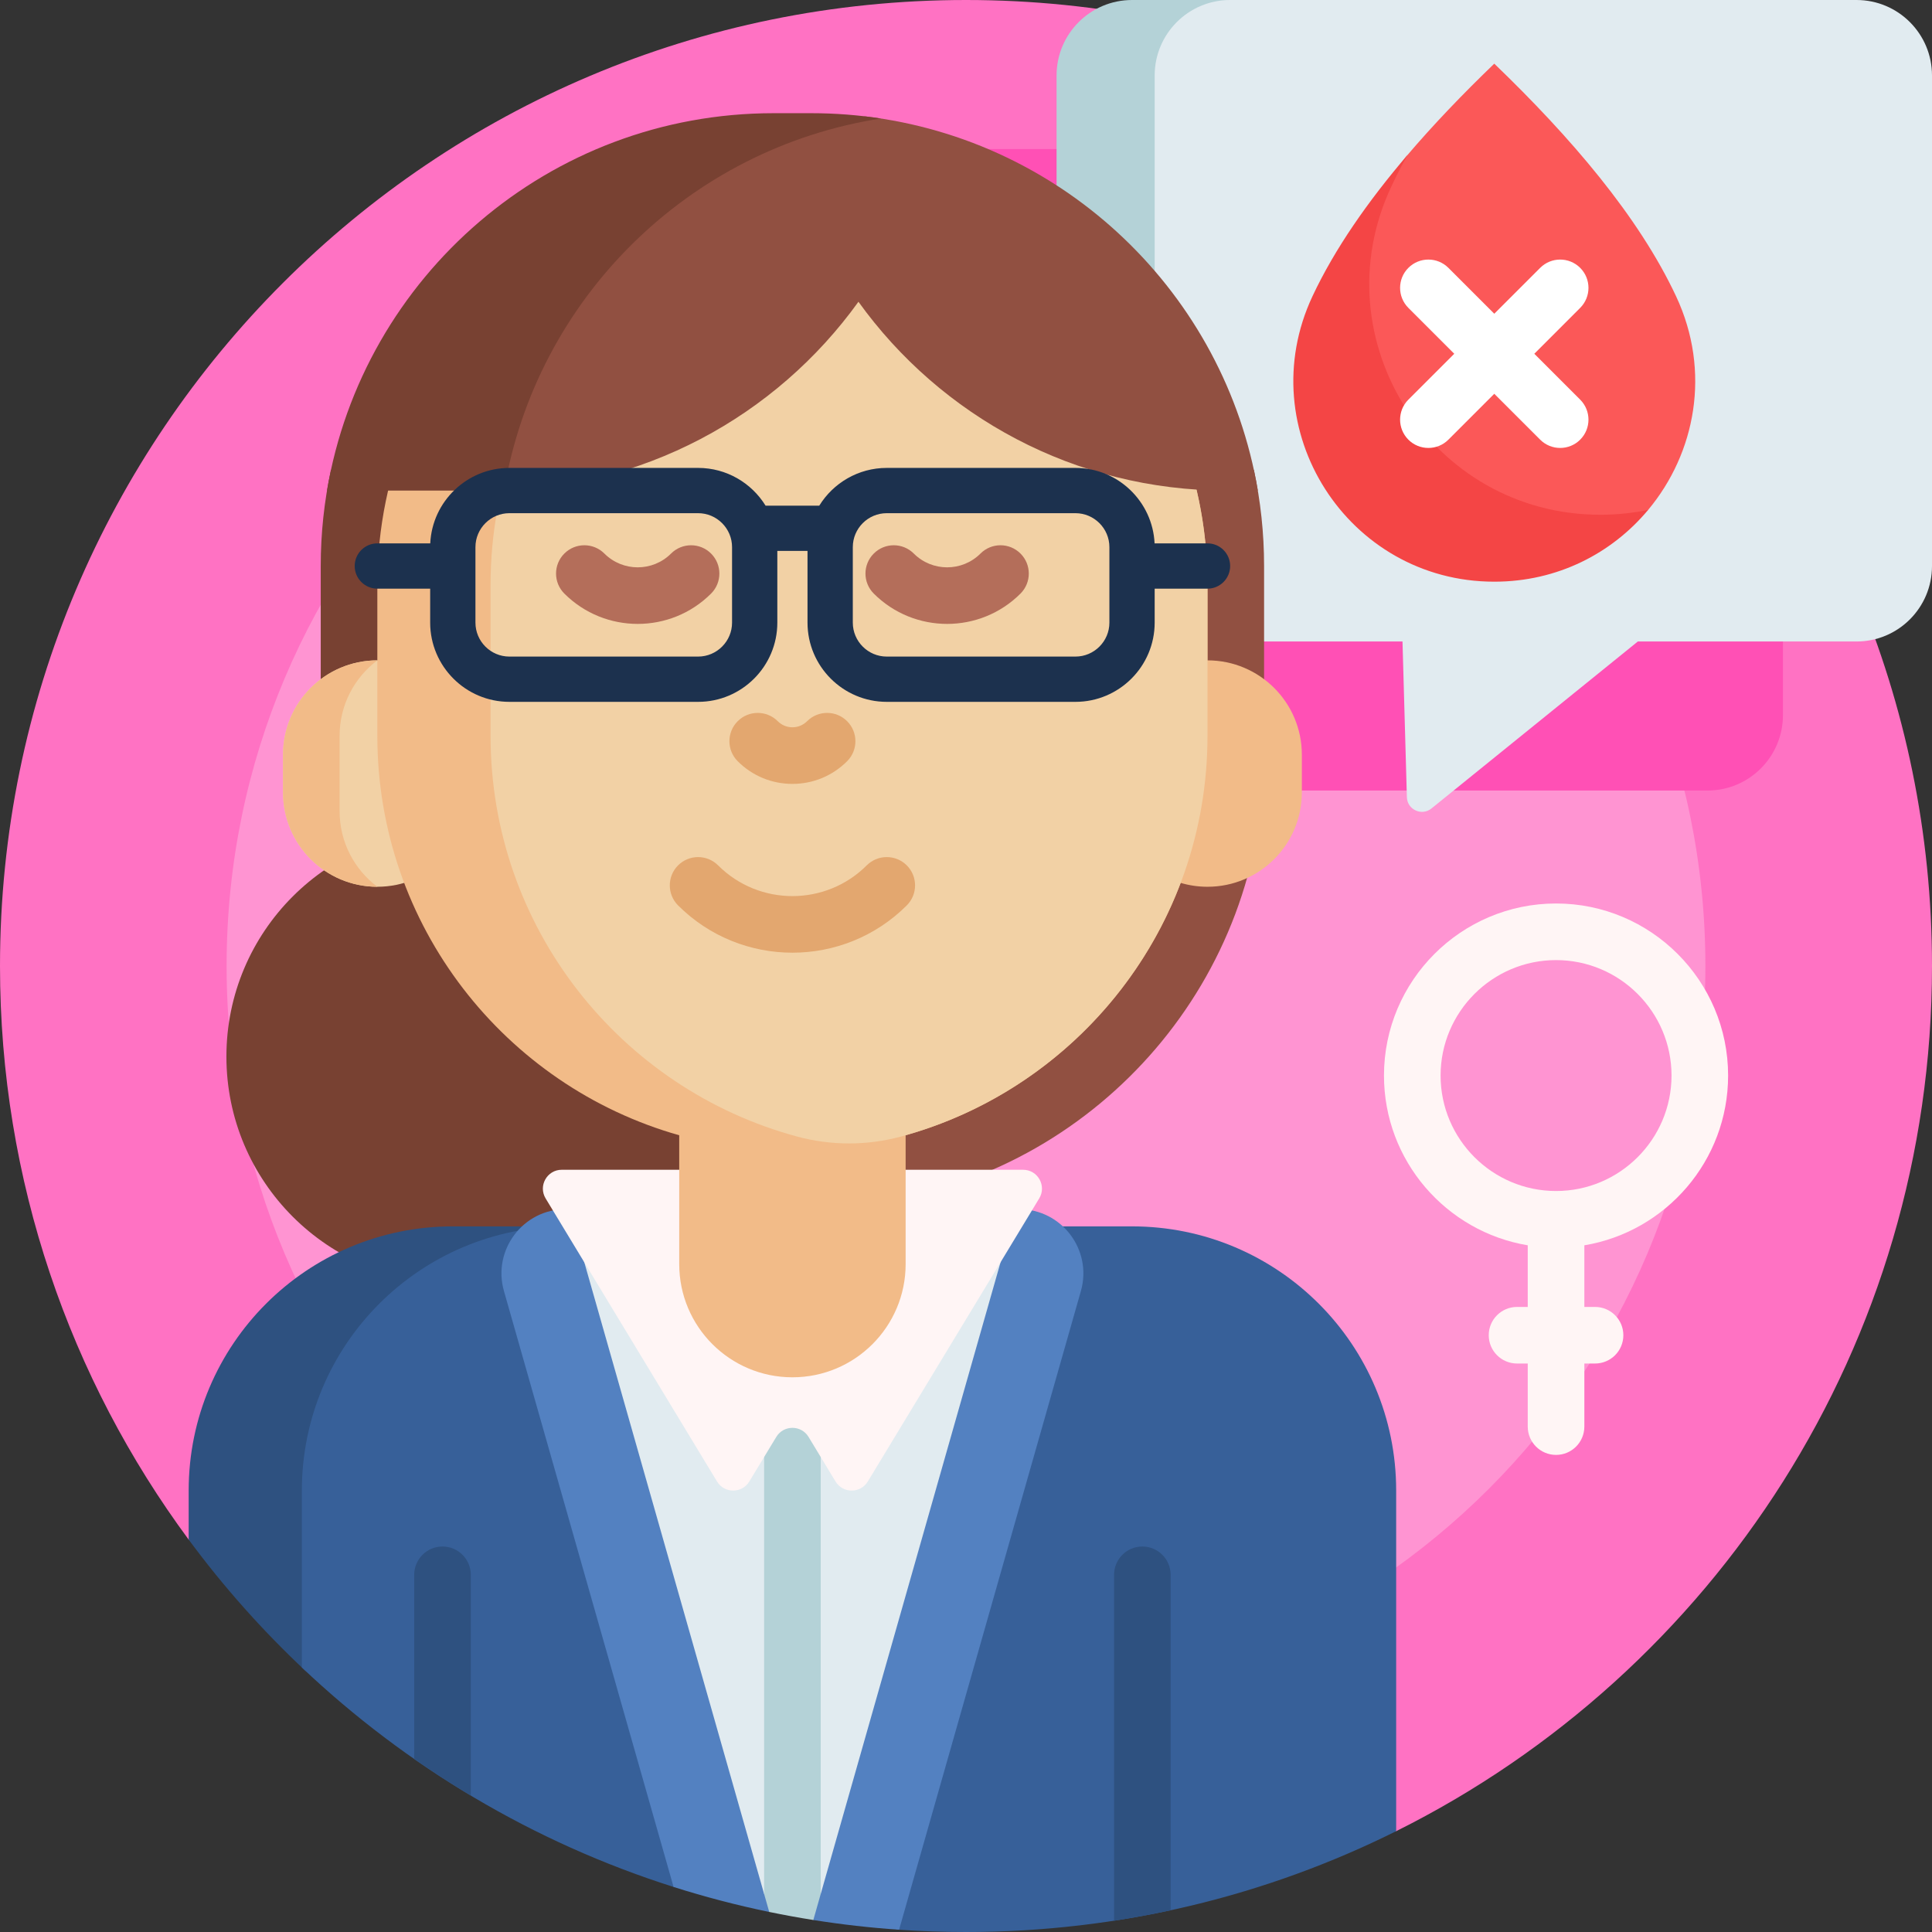
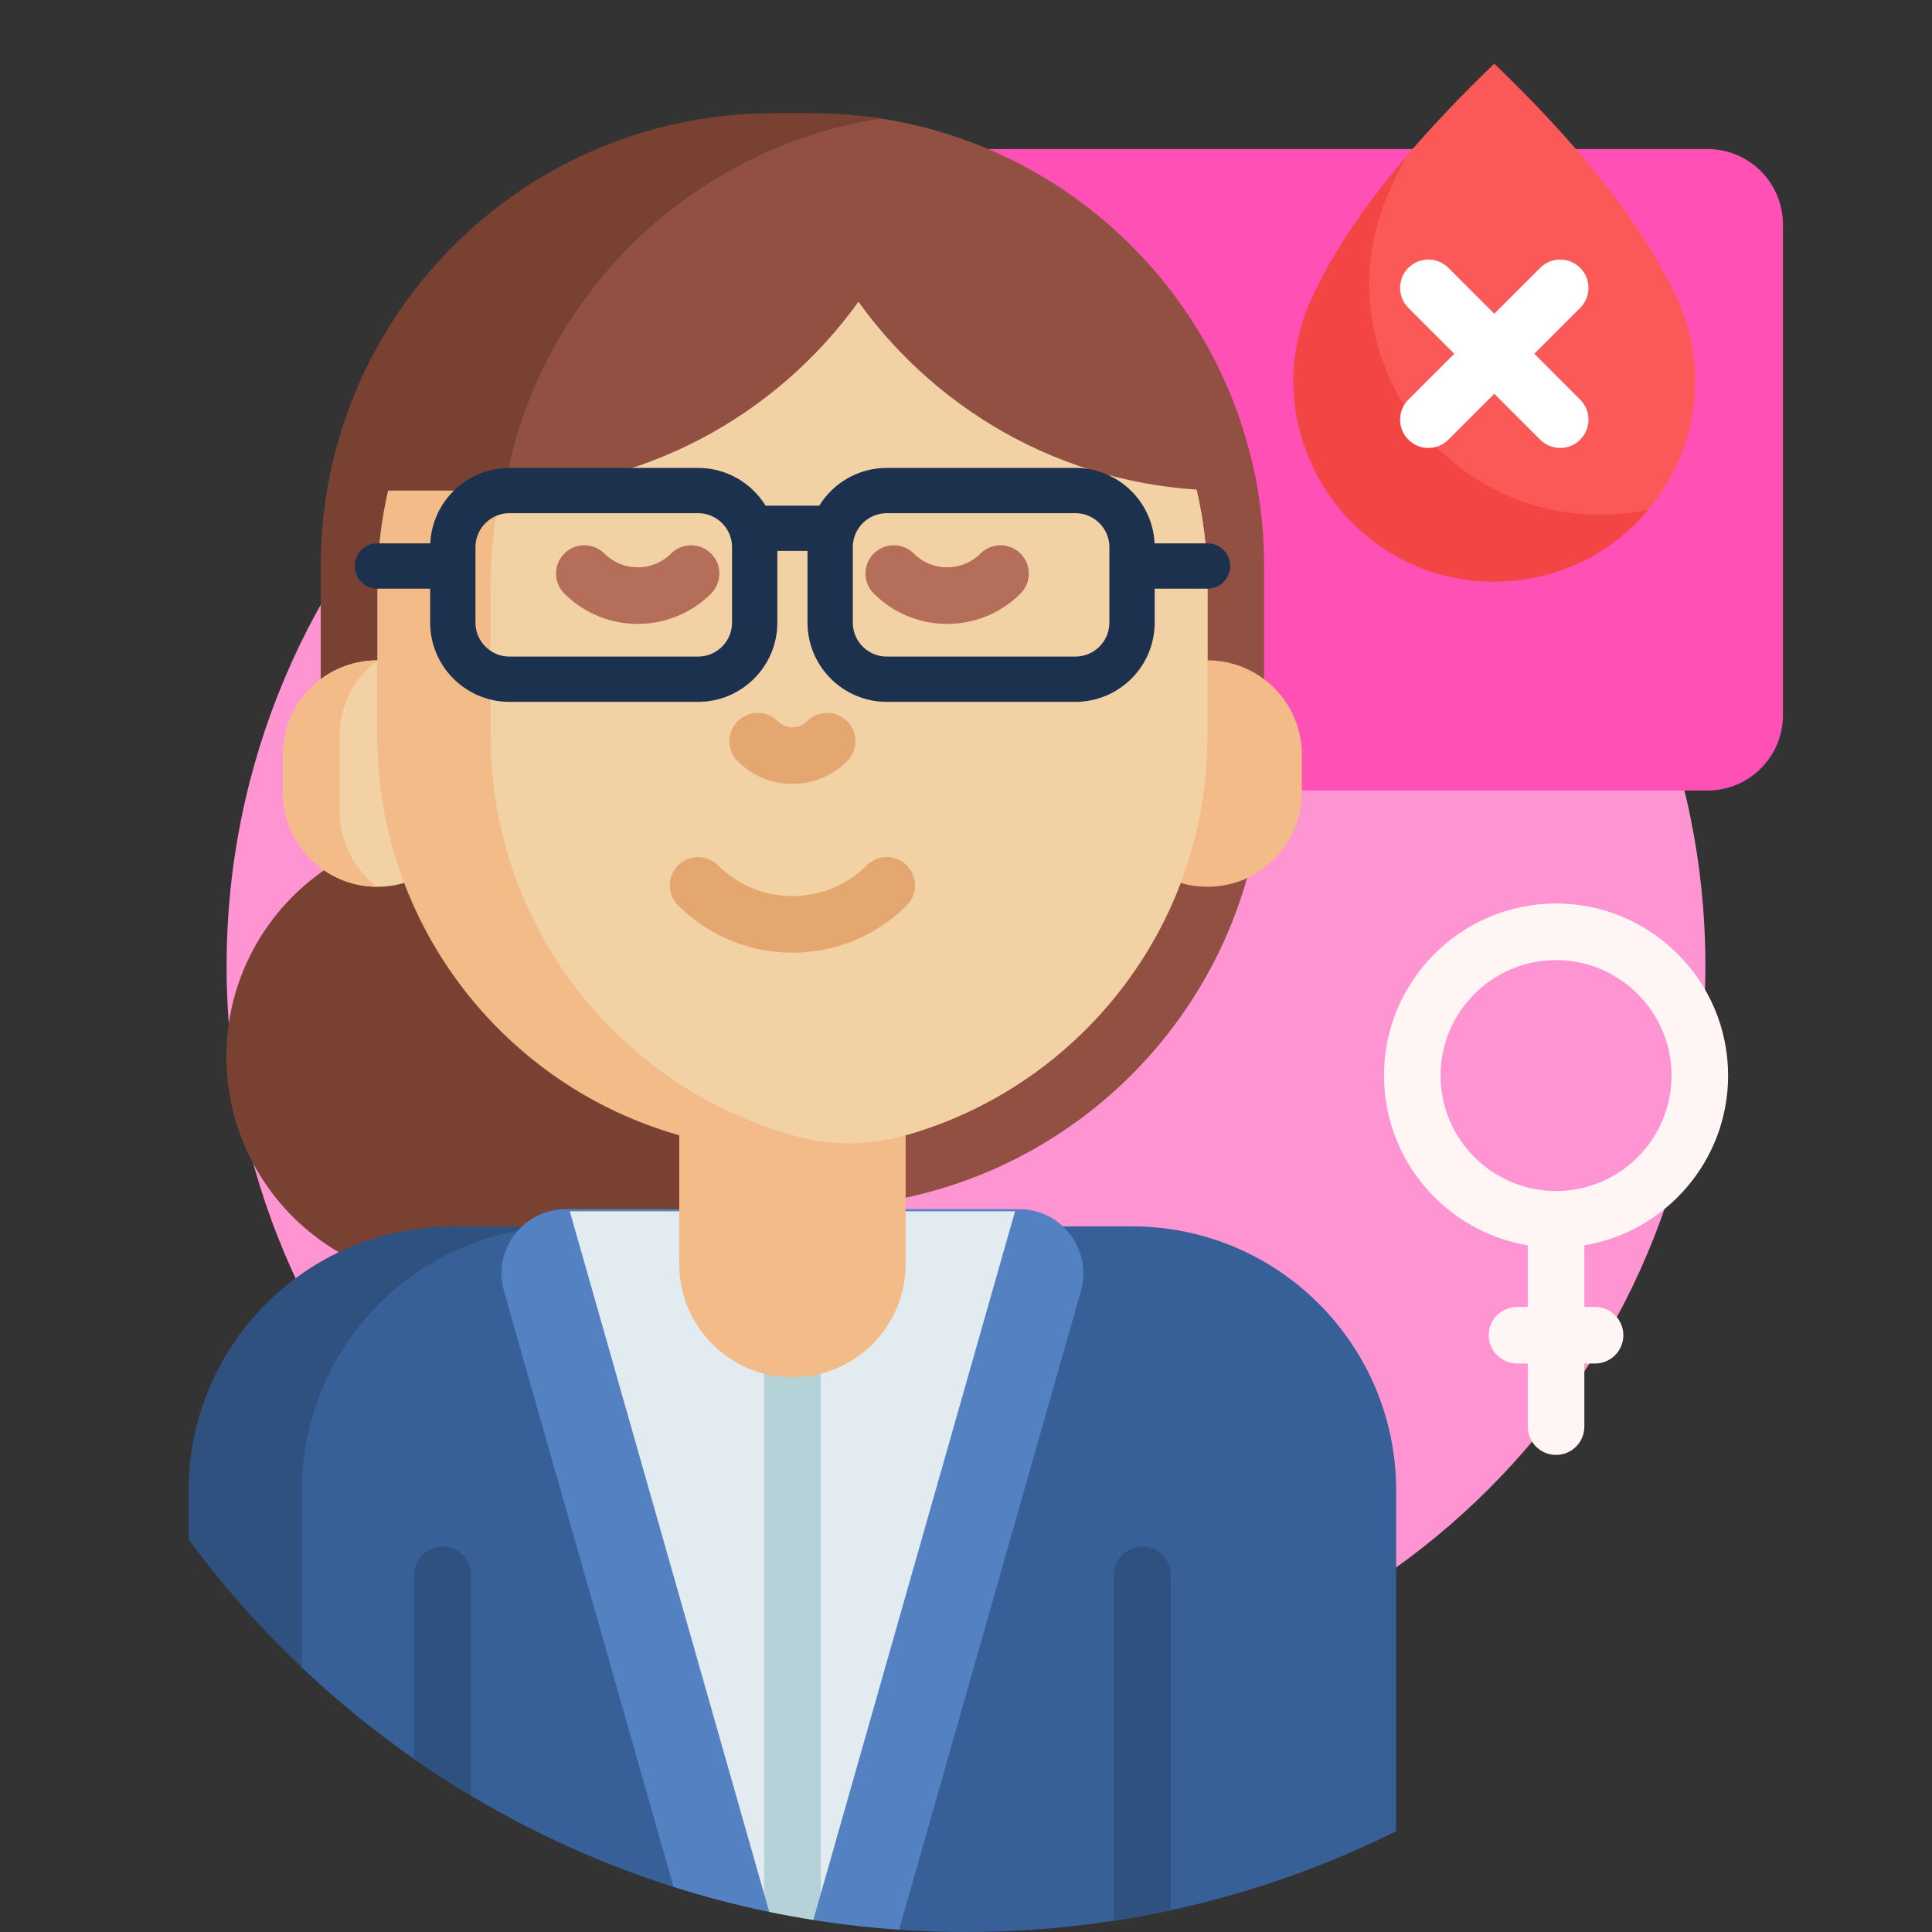
<svg xmlns="http://www.w3.org/2000/svg" width="90" height="90" viewBox="0 0 90 90" fill="none">
  <rect x="0" y="0" width="90" height="90" fill="#333333" stroke="none" />
  <g clip-path="url(#clip0_665_1239)">
-     <path d="M90 45C90 62.653 79.835 77.932 65.039 85.303C64.604 85.519 42.68 68.689 28.301 68.689C21.62 68.689 9.047 72.07 8.789 71.721C3.266 64.249 0 55.006 0 45C0 20.147 20.147 0 45 0C69.853 0 90 20.147 90 45Z" fill="#FF72C3" />
    <path d="M79.444 45C79.444 64.023 64.023 79.444 45 79.444C25.977 79.444 10.556 64.023 10.556 45C10.556 25.977 25.977 10.556 45 10.556C64.023 10.556 79.444 25.977 79.444 45Z" fill="#FF94D2" />
    <path d="M79.541 36.826H45.791C43.849 36.826 42.275 35.252 42.275 33.31V10.459C42.275 8.517 43.849 6.943 45.791 6.943H79.541C81.483 6.943 83.057 8.517 83.057 10.459V33.31C83.057 35.252 81.483 36.826 79.541 36.826Z" fill="#FF50B5" />
-     <path d="M90 3.516V26.367C90 28.309 88.426 29.883 86.484 29.883H76.297L66.683 37.662C66.23 38.028 65.554 37.717 65.538 37.135L65.334 29.883H55.842C53.901 29.883 52.327 28.309 52.327 26.367V3.516C52.327 1.574 53.901 0 55.842 0H86.484C88.426 0 90 1.574 90 3.516Z" fill="#E1EBF0" />
-     <path d="M57.305 29.883H52.734C50.793 29.883 49.219 28.309 49.219 26.367V3.516C49.219 1.574 50.793 0 52.734 0H57.305C55.363 0 53.789 1.574 53.789 3.516V26.367C53.789 28.309 55.363 29.883 57.305 29.883Z" fill="#B4D2D7" />
    <path d="M23.73 26.367C23.73 24.829 23.895 23.329 24.208 21.885H58.409C58.722 23.329 58.886 24.829 58.886 26.367V35.156C58.886 45.608 51.285 54.285 41.308 55.958C31.332 54.284 23.73 45.608 23.73 35.156V26.367H23.73Z" fill="#915041" />
    <path d="M40.957 56.014C39.925 56.169 38.868 56.25 37.793 56.25H36.035C24.385 56.25 14.941 46.806 14.941 35.156V26.367C14.941 24.829 15.106 23.329 15.419 21.885H23.505C23.192 23.329 23.027 24.829 23.027 26.367V35.156C23.027 45.73 30.808 54.488 40.957 56.014Z" fill="#784132" />
    <path d="M38.672 49.219C38.672 55.044 33.95 59.766 28.125 59.766H21.094C15.269 59.766 10.547 55.044 10.547 49.219C10.547 43.394 15.269 38.672 21.094 38.672H28.125C33.95 38.672 38.672 43.394 38.672 49.219Z" fill="#784132" />
    <path d="M21.094 57.129H27.979C21.183 57.129 15.674 62.638 15.674 69.434V77.17C15.674 77.934 14.76 78.334 14.203 77.81C12.221 75.95 10.408 73.912 8.789 71.721V69.434C8.789 62.638 14.298 57.129 21.094 57.129Z" fill="#2E5180" />
    <path d="M65.039 85.303C59.005 88.309 52.2 90 45 90C43.952 90 42.913 89.964 41.883 89.894C41.334 89.856 41.305 88.939 40.762 88.882C38.122 88.605 35.55 88.1 33.066 87.386C32.673 87.273 31.766 88.025 31.378 87.901C24.83 85.824 18.931 82.29 14.062 77.679V69.434C14.062 62.638 19.572 57.129 26.367 57.129H52.734C59.53 57.129 65.039 62.638 65.039 69.434V85.303Z" fill="#376099" />
    <path d="M54.533 73.362V88.988C53.664 89.176 52.784 89.338 51.897 89.475V73.362C51.897 72.634 52.487 72.043 53.215 72.043C53.943 72.043 54.533 72.634 54.533 73.362ZM20.613 72.043C19.885 72.043 19.295 72.634 19.295 73.362V81.94C20.153 82.538 21.032 83.107 21.932 83.645V73.362C21.932 72.634 21.341 72.043 20.613 72.043Z" fill="#2E5180" />
    <path d="M50.352 60.142L41.883 89.894C40.534 89.802 39.202 89.65 37.888 89.441C37.699 89.411 37.746 88.553 37.558 88.52C37.184 88.456 36.81 88.387 36.439 88.314C36.315 88.289 35.957 89.092 35.834 89.066C34.319 88.753 32.832 88.363 31.378 87.902L23.476 60.142C22.931 58.229 24.368 56.327 26.357 56.327H47.471C49.46 56.326 50.897 58.229 50.352 60.142Z" fill="#5381C1" />
    <path d="M35.596 88.23L26.543 56.427H47.285L38.232 88.23H35.596Z" fill="#E1EBF0" />
    <path d="M38.232 88.23L37.888 89.441C37.198 89.332 36.513 89.206 35.834 89.066L35.596 88.23V60.074H38.232V88.23Z" fill="#B4D2D7" />
-     <path d="M48.411 55.826L40.426 69.013C40.084 69.578 39.264 69.578 38.922 69.013L37.666 66.938C37.324 66.373 36.504 66.373 36.162 66.938L34.906 69.013C34.564 69.578 33.744 69.578 33.402 69.013L25.417 55.827C25.063 55.241 25.484 54.492 26.169 54.492H47.659C48.344 54.492 48.766 55.241 48.411 55.826Z" fill="#FFF5F5" />
    <path d="M17.578 41.309C15.151 41.309 13.184 39.341 13.184 36.914V35.156C13.184 32.729 15.151 30.762 17.578 30.762C20.005 30.762 21.973 32.729 21.973 35.156V36.914C21.973 39.341 20.005 41.309 17.578 41.309Z" fill="#F2D1A5" />
    <path d="M15.82 34.277V37.793C15.82 39.23 16.511 40.507 17.578 41.309C15.151 41.308 13.184 39.341 13.184 36.914V35.156C13.184 32.729 15.151 30.762 17.578 30.762C16.511 31.564 15.82 32.84 15.82 34.277ZM56.25 30.762V27.246C56.25 16.567 47.593 7.91 36.914 7.91C26.235 7.91 17.578 16.567 17.578 27.246V34.277C17.578 43.128 23.525 50.59 31.641 52.885V58.887C31.641 61.799 34.002 64.16 36.914 64.16C39.827 64.16 42.188 61.799 42.188 58.887V52.885C48.091 51.216 52.847 46.812 55.001 41.129C55.397 41.246 55.816 41.309 56.25 41.309C58.677 41.309 60.645 39.341 60.645 36.914V35.156C60.645 32.729 58.677 30.762 56.25 30.762Z" fill="#F2BB88" />
    <path d="M56.25 27.246V34.277C56.25 43.206 50.199 50.721 41.974 52.944C40.388 53.373 38.714 53.373 37.128 52.944C28.903 50.721 22.852 43.206 22.852 34.277V27.246C22.852 17.462 30.119 9.375 39.551 8.089C48.982 9.375 56.25 17.462 56.25 27.246Z" fill="#F2D1A5" />
    <path d="M34.365 35.461C33.85 34.946 33.85 34.111 34.365 33.596C34.88 33.081 35.715 33.081 36.23 33.596C36.413 33.779 36.656 33.88 36.914 33.88C37.172 33.88 37.415 33.779 37.598 33.596C38.113 33.081 38.948 33.081 39.462 33.596C39.977 34.111 39.977 34.946 39.462 35.461C38.781 36.142 37.876 36.517 36.914 36.517C35.951 36.517 35.046 36.142 34.365 35.461ZM42.241 40.312C41.726 39.798 40.891 39.798 40.376 40.312C38.467 42.221 35.361 42.221 33.452 40.312C32.937 39.798 32.102 39.798 31.587 40.312C31.073 40.827 31.073 41.662 31.587 42.177C33.056 43.645 34.985 44.38 36.914 44.38C38.843 44.38 40.772 43.645 42.241 42.177C42.756 41.662 42.756 40.827 42.241 40.312Z" fill="#E3A76F" />
    <path d="M33.125 25.787C33.64 26.301 33.64 27.136 33.125 27.651C32.183 28.593 30.945 29.064 29.707 29.064C28.469 29.064 27.232 28.593 26.289 27.651C25.774 27.136 25.774 26.301 26.289 25.787C26.804 25.271 27.639 25.272 28.154 25.786C29.011 26.643 30.404 26.643 31.261 25.786C31.776 25.272 32.611 25.272 33.125 25.787ZM47.539 25.787C47.025 25.272 46.19 25.271 45.675 25.786C44.818 26.643 43.424 26.643 42.567 25.786C42.052 25.272 41.218 25.271 40.703 25.787C40.188 26.301 40.188 27.136 40.703 27.651C41.645 28.593 42.883 29.064 44.121 29.064C45.359 29.064 46.597 28.593 47.539 27.651C48.054 27.136 48.054 26.301 47.539 25.787Z" fill="#B46E5A" />
    <path d="M58.595 22.852H57.129C50.069 22.852 43.819 19.383 39.99 14.057C36.161 19.383 29.912 22.852 22.852 22.852H21.973C23.297 14.958 29.005 8.551 36.508 6.22C36.441 5.907 40.312 5.422 40.312 5.422C49.613 6.529 57.058 13.689 58.595 22.852Z" fill="#915041" />
    <path d="M23.482 22.842C23.273 22.848 23.062 22.852 22.852 22.852H15.233C16.907 12.875 25.583 5.273 36.035 5.273H37.793C38.896 5.273 39.98 5.358 41.037 5.521C32.08 6.905 24.982 13.924 23.482 22.842Z" fill="#784132" />
    <path d="M56.25 25.312H53.785C53.693 23.358 52.074 21.797 50.098 21.797H41.309C39.982 21.797 38.816 22.501 38.165 23.555H35.663C35.012 22.501 33.846 21.797 32.52 21.797H23.73C21.754 21.797 20.135 23.358 20.043 25.312H17.578C16.996 25.312 16.523 25.785 16.523 26.367C16.523 26.95 16.996 27.422 17.578 27.422H20.039V29.004C20.039 31.04 21.695 32.695 23.73 32.695H32.52C34.555 32.695 36.211 31.04 36.211 29.004V25.664H37.617V29.004C37.617 31.04 39.273 32.695 41.309 32.695H50.098C52.133 32.695 53.789 31.04 53.789 29.004V27.422H56.25C56.832 27.422 57.305 26.95 57.305 26.367C57.305 25.785 56.832 25.312 56.25 25.312ZM34.102 29.004C34.102 29.876 33.392 30.586 32.52 30.586H23.73C22.858 30.586 22.148 29.876 22.148 29.004V25.488C22.148 24.616 22.858 23.906 23.73 23.906H32.52C33.392 23.906 34.102 24.616 34.102 25.488V29.004ZM51.68 29.004C51.68 29.876 50.97 30.586 50.098 30.586H41.309C40.436 30.586 39.727 29.876 39.727 29.004V25.488C39.727 24.616 40.436 23.906 41.309 23.906H50.098C50.97 23.906 51.68 24.616 51.68 25.488V29.004Z" fill="#1C314E" />
    <path d="M78.079 13.803C79.724 17.313 78.978 21.116 76.778 23.752C76.617 23.944 74.879 24.514 74.145 24.514C66.227 24.514 60.973 16.285 64.333 9.115C64.495 8.77 65.29 7.544 65.518 7.277C66.77 5.805 68.158 4.362 69.609 2.966C73.164 6.386 76.336 10.082 78.079 13.803Z" fill="#FB5858" />
    <path d="M76.778 23.752C75.097 25.765 72.569 27.097 69.609 27.097C62.774 27.097 58.239 19.993 61.139 13.803C62.181 11.582 63.731 9.368 65.568 7.218C65.294 7.71 65.041 8.204 64.809 8.698C61.475 15.813 66.689 23.979 74.546 23.979C75.317 23.98 76.063 23.901 76.778 23.752Z" fill="#F44545" />
    <path d="M80.502 50.103C80.502 45.684 76.907 42.088 72.487 42.088C68.067 42.088 64.471 45.684 64.471 50.103C64.471 54.074 67.374 57.38 71.168 58.011V60.882H70.67C69.942 60.882 69.351 61.472 69.351 62.2C69.351 62.928 69.942 63.518 70.67 63.518H71.168V66.457C71.168 67.185 71.759 67.775 72.487 67.775C73.215 67.775 73.805 67.185 73.805 66.457V63.518H74.304C75.032 63.518 75.622 62.928 75.622 62.2C75.622 61.472 75.032 60.882 74.304 60.882H73.805V58.011C77.6 57.38 80.502 54.074 80.502 50.103ZM67.108 50.103C67.108 47.138 69.521 44.725 72.487 44.725C75.453 44.725 77.866 47.138 77.866 50.103C77.866 53.069 75.453 55.482 72.487 55.482C69.521 55.482 67.108 53.069 67.108 50.103Z" fill="#FFF5F5" />
    <path d="M73.611 18.617C74.126 19.132 74.126 19.967 73.611 20.481C73.354 20.739 73.016 20.867 72.679 20.867C72.342 20.867 72.004 20.739 71.747 20.481L69.609 18.344L67.472 20.481C67.215 20.739 66.877 20.867 66.54 20.867C66.202 20.867 65.865 20.739 65.607 20.481C65.093 19.966 65.093 19.132 65.607 18.617L67.745 16.48L65.607 14.342C65.093 13.827 65.093 12.992 65.607 12.478C66.122 11.963 66.957 11.963 67.472 12.478L69.609 14.615L71.747 12.478C72.262 11.963 73.096 11.963 73.611 12.478C74.126 12.992 74.126 13.827 73.611 14.342L71.474 16.48L73.611 18.617Z" fill="white" />
  </g>
  <defs>
    <clipPath id="clip0_665_1239">
      <rect width="90" height="90" fill="white" />
    </clipPath>
  </defs>
</svg>